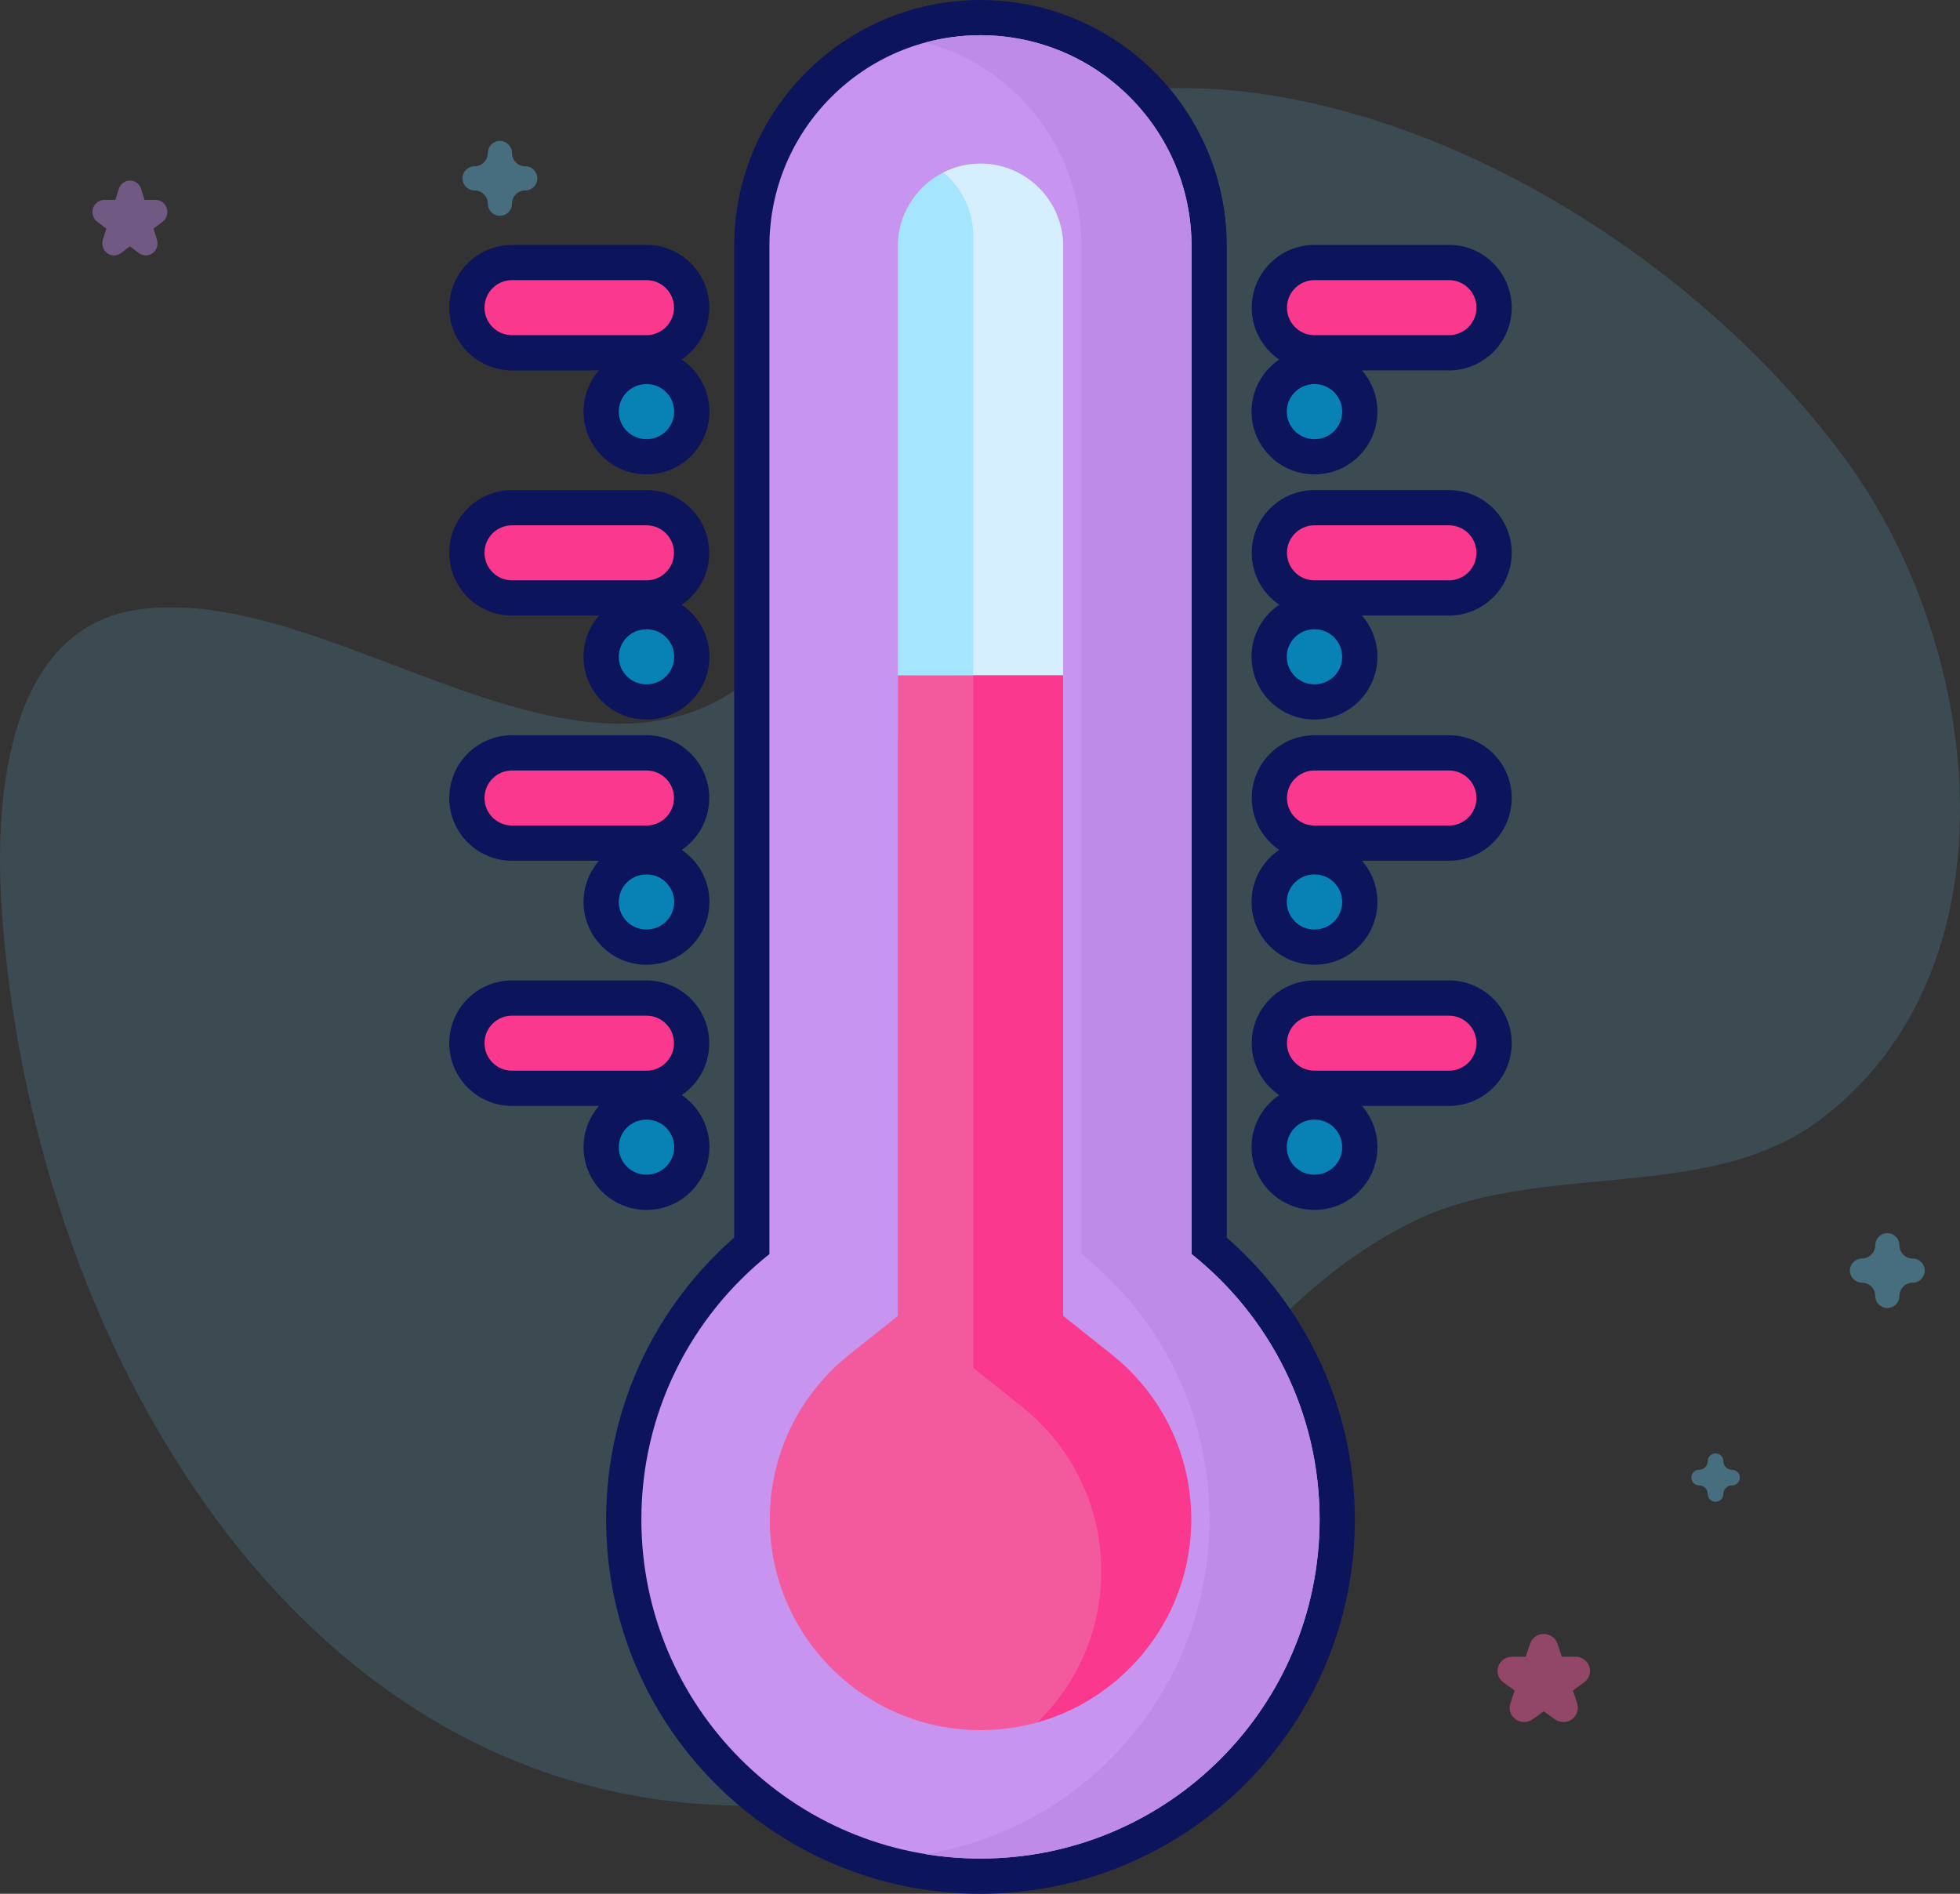
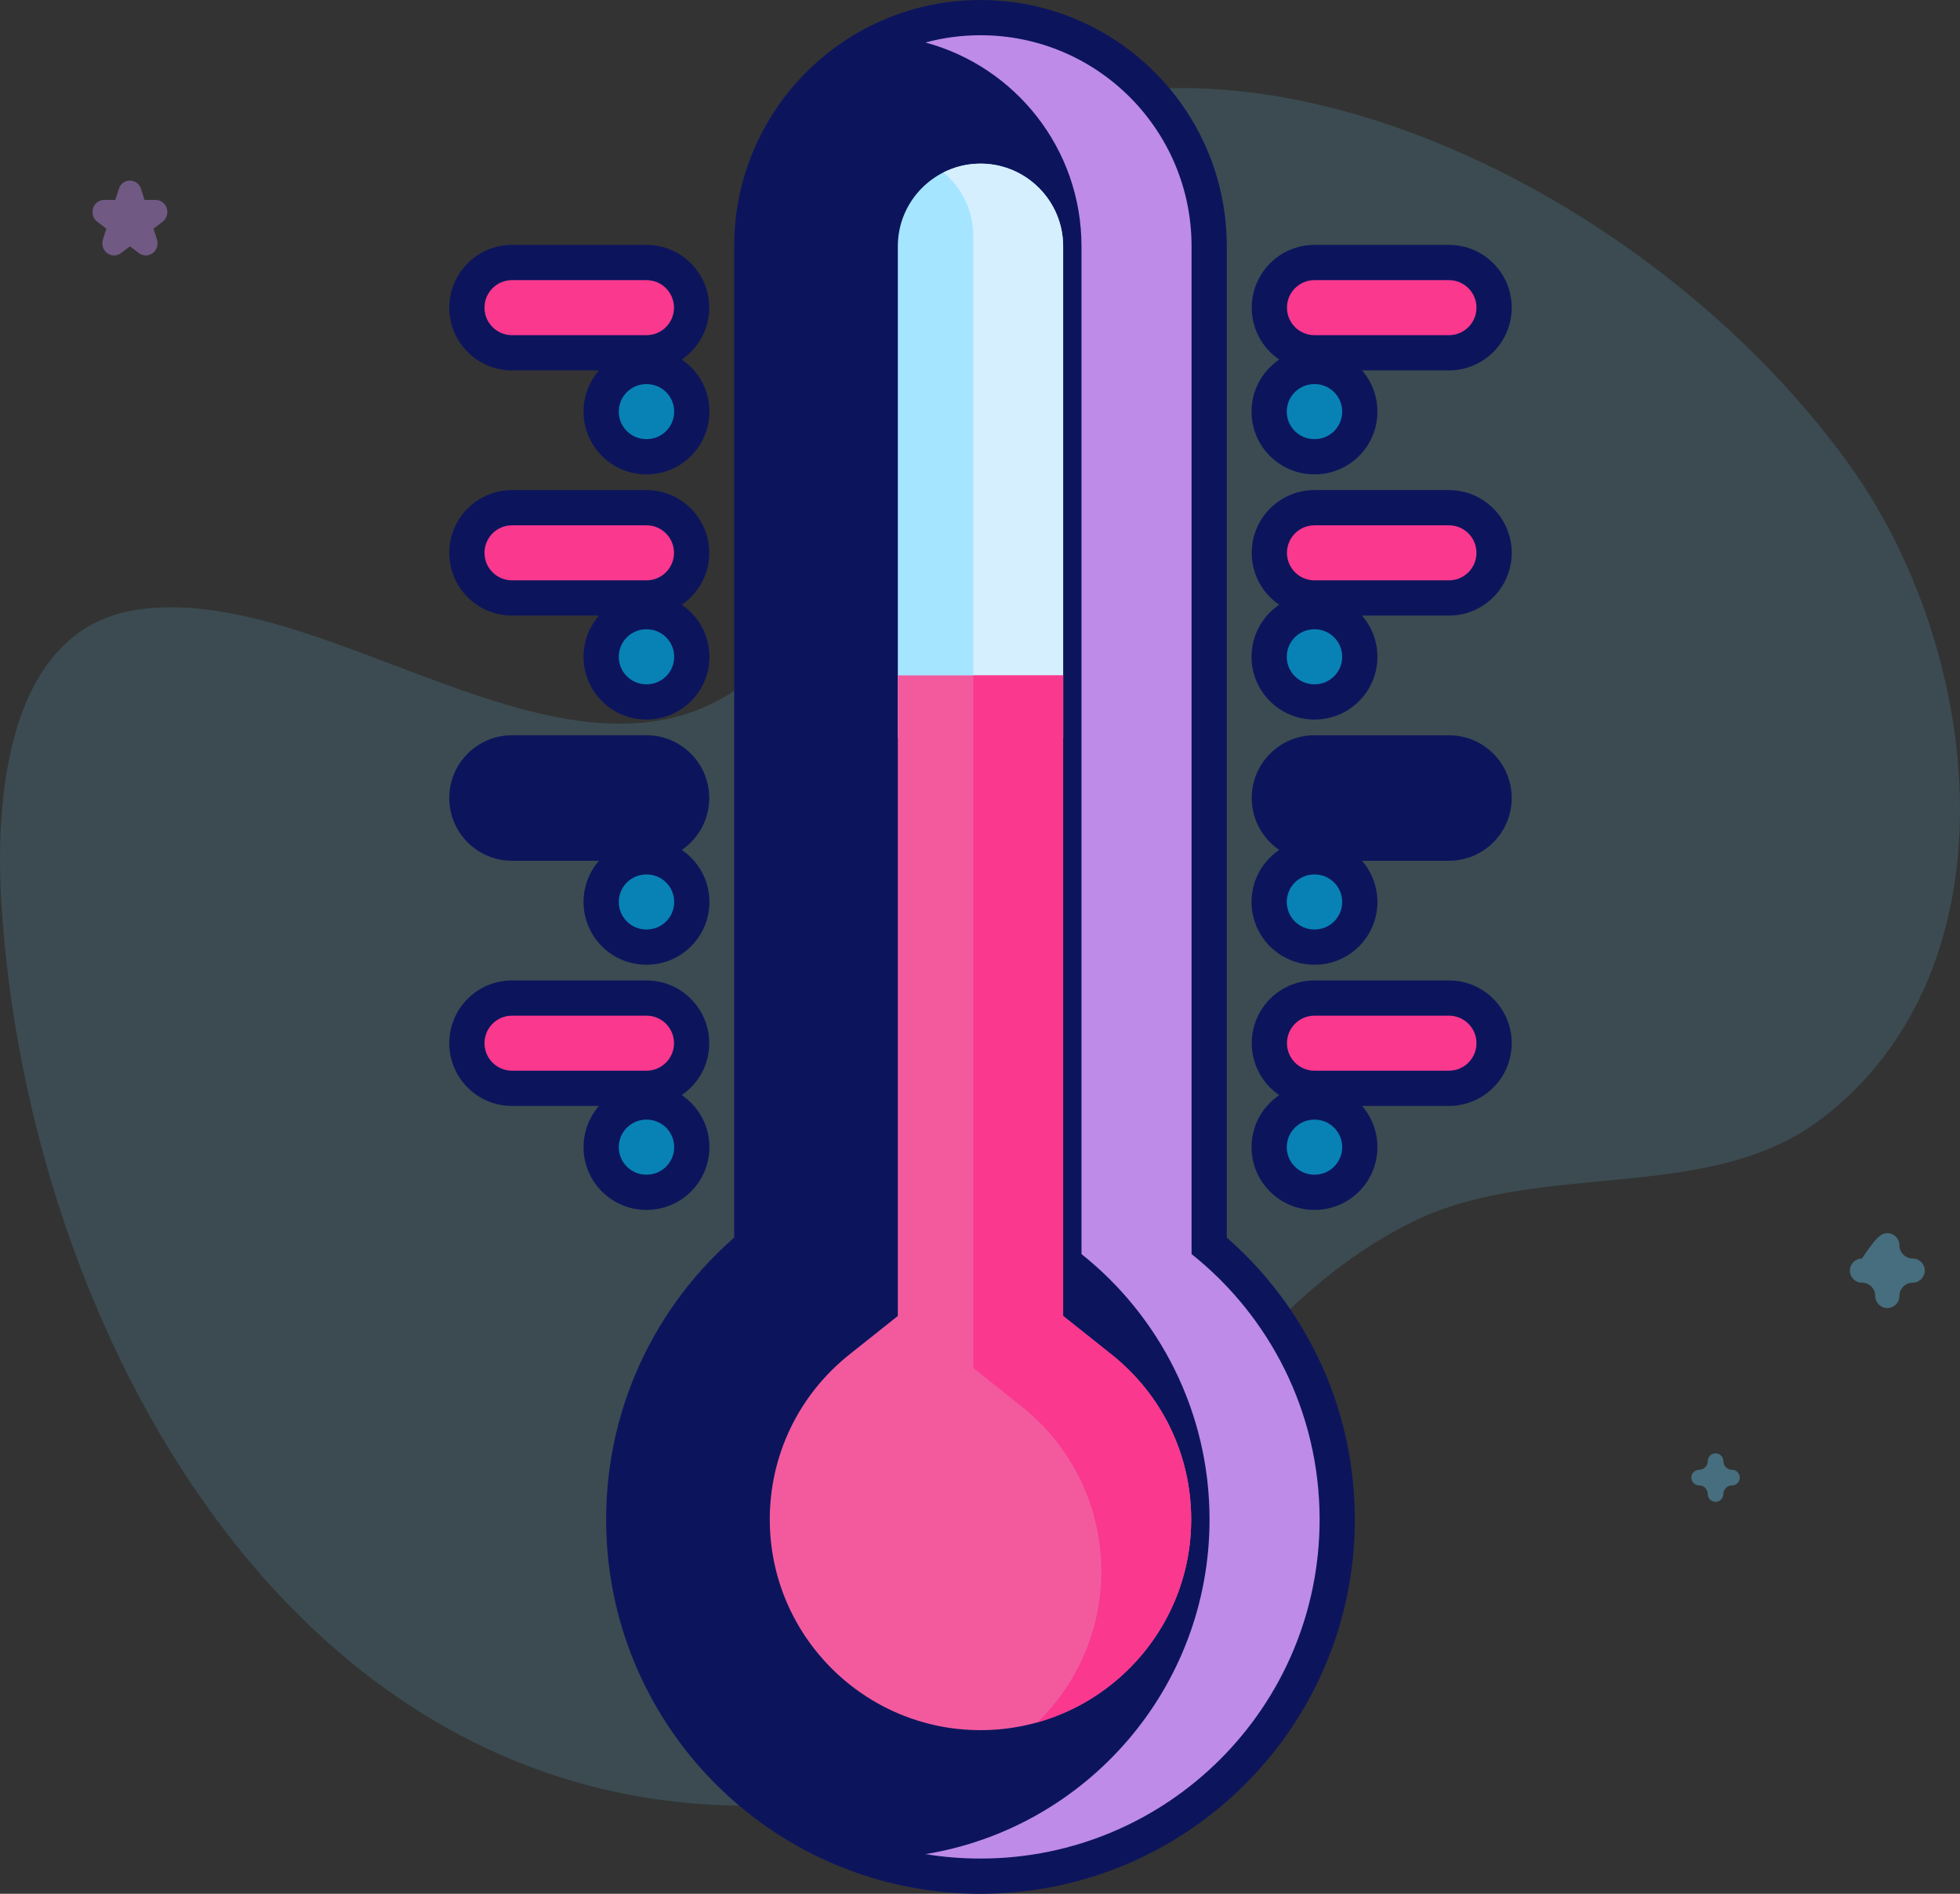
<svg xmlns="http://www.w3.org/2000/svg" width="445" height="430" viewBox="0 0 445 430" fill="none">
  <rect x="0" y="0" width="445" height="430" fill="#333333" stroke="none" />
  <path d="M419.32 104.743C364.343 29.24 241.752 -17.99 192.509 60.264C177.455 84.187 197.951 119.249 181.515 142.147C141.864 197.387 79.03 131.101 30.946 138.47C2.147 142.883 -1.233 179.905 0.307 205.036C6.225 301.685 66.628 413.789 175.076 409.902C207.475 408.74 230.087 387.137 246.242 360.645C265.311 329.375 286.789 294.264 320.549 277.505C349.334 263.217 387.625 273.556 413.276 254.236C458.355 220.283 450.772 147.935 419.32 104.743Z" fill="#5BAACB" fill-opacity="0.2" />
-   <path opacity="0.5" d="M354.961 391C354.284 391 353.607 390.794 353.032 390.382L350.499 388.569L347.967 390.382C346.817 391.205 345.26 391.206 344.11 390.382C342.96 389.559 342.478 388.099 342.918 386.767L343.885 383.833L341.353 382.019C340.203 381.196 339.721 379.736 340.161 378.404C340.601 377.071 341.86 376.169 343.281 376.169H346.412L347.38 373.235C347.819 371.902 349.079 371 350.5 371C351.922 371 353.182 371.902 353.621 373.235L354.588 376.169H357.719C359.14 376.169 360.4 377.071 360.839 378.404C361.278 379.736 360.797 381.196 359.648 382.019L357.115 383.833L358.082 386.767C358.521 388.099 358.04 389.559 356.891 390.382C356.314 390.794 355.637 391 354.961 391Z" fill="#F35A9E" />
  <path opacity="0.5" d="M33.111 58C32.563 58 32.016 57.825 31.55 57.475L29.5 55.934L27.45 57.475C26.518 58.174 25.258 58.175 24.327 57.475C23.396 56.775 23.006 55.534 23.362 54.402L24.145 51.908L22.095 50.366C21.164 49.666 20.774 48.425 21.13 47.293C21.486 46.16 22.506 45.394 23.656 45.394H26.191L26.974 42.899C27.329 41.767 28.349 41 29.5 41C30.651 41 31.671 41.767 32.026 42.899L32.809 45.394H35.344C36.495 45.394 37.514 46.16 37.87 47.293C38.225 48.425 37.836 49.666 36.905 50.366L34.855 51.908L35.638 54.402C35.993 55.534 35.604 56.775 34.673 57.475C34.207 57.825 33.659 58 33.111 58Z" fill="#AF81D5" />
-   <path opacity="0.5" d="M113.5 49C111.986 49 110.758 47.772 110.758 46.258C110.758 44.595 109.405 43.242 107.742 43.242C106.228 43.242 105 42.014 105 40.5C105 38.986 106.228 37.758 107.742 37.758C109.405 37.758 110.758 36.405 110.758 34.742C110.758 33.228 111.986 32 113.5 32C115.014 32 116.242 33.228 116.242 34.742C116.242 36.405 117.595 37.758 119.258 37.758C120.772 37.758 122 38.986 122 40.5C122 42.014 120.772 43.242 119.258 43.242C117.595 43.242 116.242 44.595 116.242 46.258C116.242 47.772 115.015 49 113.5 49Z" fill="#5BAACB" />
-   <path opacity="0.5" d="M428.5 297C426.986 297 425.758 295.772 425.758 294.258C425.758 292.595 424.405 291.242 422.742 291.242C421.228 291.242 420 290.014 420 288.5C420 286.986 421.228 285.758 422.742 285.758C424.405 285.758 425.758 284.405 425.758 282.742C425.758 281.228 426.986 280 428.5 280C430.014 280 431.242 281.228 431.242 282.742C431.242 284.405 432.595 285.758 434.258 285.758C435.772 285.758 437 286.986 437 288.5C437 290.014 435.772 291.242 434.258 291.242C432.595 291.242 431.242 292.595 431.242 294.258C431.242 295.772 430.015 297 428.5 297Z" fill="#5BAACB" />
+   <path opacity="0.5" d="M428.5 297C426.986 297 425.758 295.772 425.758 294.258C425.758 292.595 424.405 291.242 422.742 291.242C421.228 291.242 420 290.014 420 288.5C420 286.986 421.228 285.758 422.742 285.758C425.758 281.228 426.986 280 428.5 280C430.014 280 431.242 281.228 431.242 282.742C431.242 284.405 432.595 285.758 434.258 285.758C435.772 285.758 437 286.986 437 288.5C437 290.014 435.772 291.242 434.258 291.242C432.595 291.242 431.242 292.595 431.242 294.258C431.242 295.772 430.015 297 428.5 297Z" fill="#5BAACB" />
  <path opacity="0.5" d="M389.5 341C388.52 341 387.726 340.206 387.726 339.226C387.726 338.15 386.85 337.274 385.774 337.274C384.794 337.274 384 336.48 384 335.5C384 334.52 384.794 333.726 385.774 333.726C386.85 333.726 387.726 332.85 387.726 331.774C387.726 330.794 388.52 330 389.5 330C390.48 330 391.274 330.794 391.274 331.774C391.274 332.85 392.15 333.726 393.226 333.726C394.206 333.726 395 334.52 395 335.5C395 336.48 394.206 337.274 393.226 337.274C392.15 337.274 391.274 338.15 391.274 339.226C391.274 340.206 390.48 341 389.5 341Z" fill="#5BAACB" />
  <path fill-rule="evenodd" clip-rule="evenodd" d="M238.127 420.436C233.115 421.461 227.926 422 222.61 422C221.993 422 221.377 421.993 220.763 421.978C217.145 421.894 213.591 421.562 210.115 420.992L210.119 420.992C173.537 415.024 145.618 383.276 145.617 345.007C145.617 320.602 156.974 298.853 174.689 284.747V55.921C174.689 29.455 196.144 8 222.61 8L222.736 8C243.252 8.053 260.738 20.998 267.519 39.162C269.468 44.379 270.533 50.026 270.533 55.922V284.747C288.242 298.85 299.605 320.599 299.605 345.006C299.605 382.215 273.214 413.257 238.127 420.436ZM328.973 76.102H298.441C294.991 76.102 292.194 73.305 292.194 69.854C292.194 66.404 294.991 63.607 298.441 63.607H328.973C332.424 63.607 335.221 66.404 335.221 69.854C335.221 73.305 332.424 76.102 328.973 76.102ZM298.456 99.708H298.486C301.921 99.708 304.716 96.93 304.732 93.49C304.748 90.038 301.964 87.229 298.514 87.212L298.428 87.212H298.398C294.962 87.212 292.167 89.989 292.151 93.43C292.135 96.881 294.919 99.691 298.369 99.707L298.456 99.708ZM328.973 131.771H298.441C294.991 131.771 292.194 128.974 292.194 125.524C292.194 122.073 294.991 119.277 298.441 119.277H328.973C332.424 119.277 335.221 122.073 335.221 125.524C335.221 128.974 332.424 131.771 328.973 131.771ZM298.456 155.378H298.486C301.921 155.378 304.716 152.6 304.732 149.16C304.748 145.709 301.964 142.899 298.514 142.883L298.427 142.882H298.398C294.962 142.882 292.167 145.659 292.151 149.1C292.135 152.551 294.919 155.361 298.369 155.377L298.456 155.378ZM328.973 187.441H298.441C294.991 187.441 292.194 184.644 292.194 181.194C292.194 177.744 294.991 174.947 298.441 174.947H328.973C332.424 174.947 335.221 177.744 335.221 181.194C335.221 184.644 332.424 187.441 328.973 187.441ZM298.456 211.047H298.486C301.921 211.047 304.716 208.27 304.732 204.829C304.748 201.378 301.964 198.568 298.514 198.552L298.427 198.551H298.398C294.962 198.551 292.167 201.329 292.151 204.769C292.135 208.22 294.919 211.03 298.369 211.046L298.456 211.047ZM328.973 243.11H298.441C294.991 243.11 292.194 240.313 292.194 236.863C292.194 233.413 294.991 230.616 298.441 230.616H328.973C332.424 230.616 335.221 233.413 335.221 236.863C335.221 240.313 332.424 243.11 328.973 243.11ZM298.456 266.717H298.486C301.921 266.717 304.716 263.939 304.732 260.5C304.748 257.049 301.964 254.239 298.514 254.222L298.427 254.222H298.398C294.962 254.222 292.167 256.999 292.151 260.44C292.135 263.891 294.919 266.701 298.369 266.717H298.456ZM146.78 76.101H116.247C112.797 76.101 110 73.305 110 69.854C110 66.404 112.797 63.607 116.247 63.607H146.78C150.23 63.607 153.027 66.404 153.027 69.854C153.027 73.305 150.23 76.101 146.78 76.101ZM140.489 93.489C140.505 96.93 143.299 99.707 146.735 99.707H146.765L146.852 99.707C150.302 99.69 153.086 96.88 153.07 93.43C153.054 89.989 150.26 87.212 146.823 87.212H146.793L146.707 87.212C143.257 87.229 140.473 90.039 140.489 93.489ZM146.78 131.771H116.247C112.797 131.771 110 128.974 110 125.524C110 122.073 112.797 119.276 116.247 119.276H146.78C150.23 119.276 153.027 122.073 153.027 125.524C153.027 128.974 150.23 131.771 146.78 131.771ZM140.489 149.16C140.505 152.6 143.299 155.378 146.735 155.378H146.765L146.852 155.377C150.302 155.36 153.086 152.55 153.07 149.1C153.054 145.659 150.26 142.882 146.823 142.882H146.794L146.707 142.883C143.257 142.9 140.473 145.709 140.489 149.16ZM146.78 187.441H116.247C112.797 187.441 110 184.644 110 181.194C110 177.743 112.797 174.946 116.247 174.946H146.78C150.23 174.946 153.027 177.743 153.027 181.194C153.027 184.644 150.23 187.441 146.78 187.441ZM140.489 204.829C140.505 208.269 143.299 211.047 146.735 211.047H146.765L146.852 211.046C150.302 211.029 153.086 208.219 153.07 204.769C153.054 201.329 150.26 198.551 146.823 198.551H146.794L146.707 198.552C143.257 198.569 140.473 201.379 140.489 204.829ZM146.78 243.11H116.247C112.797 243.11 110 240.313 110 236.863C110 233.413 112.797 230.616 116.247 230.616H146.78C150.23 230.616 153.027 233.413 153.027 236.863C153.027 240.313 150.23 243.11 146.78 243.11ZM140.489 260.499C140.505 263.939 143.299 266.717 146.735 266.717C146.746 266.717 146.756 266.717 146.765 266.716H146.852C150.302 266.699 153.086 263.889 153.07 260.439C153.054 256.998 150.26 254.221 146.823 254.221H146.794L146.707 254.222C143.257 254.238 140.473 257.048 140.489 260.499Z" fill="#0C155C" />
  <path d="M238.127 420.436L236.524 412.598L236.523 412.598L238.127 420.436ZM220.763 421.978L220.952 413.98L220.95 413.98L220.763 421.978ZM210.115 420.992L208.805 413.1L208.821 428.887L210.115 420.992ZM210.119 420.992L211.429 428.884L211.407 413.096L210.119 420.992ZM145.617 345.007L137.617 345.007L137.617 345.007L145.617 345.007ZM174.689 284.747L179.673 291.005L182.689 288.603V284.747H174.689ZM222.61 8L222.621 0H222.61V8ZM222.736 8L222.757 0L222.747 0L222.736 8ZM267.519 39.162L260.025 41.96L260.025 41.96L267.519 39.162ZM270.533 284.747H262.533V288.603L265.549 291.005L270.533 284.747ZM335.221 69.854L327.221 69.854L327.221 69.856L335.221 69.854ZM298.456 99.708L298.381 107.707L298.418 107.708H298.456V99.708ZM304.732 93.49L312.732 93.527L312.732 93.527L304.732 93.49ZM298.514 87.212L298.439 95.212L298.458 95.212L298.477 95.212L298.514 87.212ZM298.428 87.212L298.502 79.212L298.465 79.212H298.428V87.212ZM292.151 93.43L284.151 93.392L284.151 93.392L292.151 93.43ZM298.369 99.707L298.444 91.707L298.425 91.707L298.407 91.707L298.369 99.707ZM298.456 155.378L298.38 163.378L298.418 163.378H298.456V155.378ZM304.732 149.16L312.732 149.197L312.732 149.197L304.732 149.16ZM298.514 142.883L298.439 150.882L298.458 150.882L298.476 150.883L298.514 142.883ZM298.427 142.882L298.502 134.882L298.465 134.882H298.427V142.882ZM292.151 149.1L284.151 149.062L284.151 149.062L292.151 149.1ZM298.369 155.377L298.445 147.377L298.426 147.377L298.407 147.377L298.369 155.377ZM298.456 211.047L298.382 219.047L298.419 219.047H298.456V211.047ZM304.732 204.829L312.732 204.867L312.732 204.866L304.732 204.829ZM298.514 198.552L298.438 206.552L298.457 206.552L298.476 206.552L298.514 198.552ZM298.427 198.551L298.504 190.551L298.466 190.551H298.427V198.551ZM292.151 204.769L284.151 204.732L284.151 204.732L292.151 204.769ZM298.369 211.046L298.443 203.047L298.425 203.046L298.407 203.046L298.369 211.046ZM335.221 236.863L327.221 236.863L327.221 236.865L335.221 236.863ZM304.732 260.5L312.732 260.537L312.732 260.537L304.732 260.5ZM298.514 254.222L298.441 262.222L298.459 262.222L298.476 262.222L298.514 254.222ZM298.427 254.222L298.501 246.222L298.464 246.222H298.427V254.222ZM292.151 260.44L284.151 260.402L284.151 260.402L292.151 260.44ZM298.369 266.717L298.332 274.717L298.351 274.717H298.369V266.717ZM140.489 93.489L132.489 93.527L132.489 93.527L140.489 93.489ZM146.765 99.707V107.708H146.803L146.84 107.707L146.765 99.707ZM146.852 99.707L146.812 91.707L146.795 91.707L146.777 91.707L146.852 99.707ZM153.07 93.43L161.07 93.392L161.07 93.392L153.07 93.43ZM146.793 87.212V79.212H146.756L146.719 79.212L146.793 87.212ZM146.707 87.212L146.746 95.212L146.764 95.212L146.782 95.212L146.707 87.212ZM140.489 149.16L132.489 149.197L132.489 149.197L140.489 149.16ZM146.765 155.378V163.378H146.803L146.841 163.377L146.765 155.378ZM146.852 155.377L146.812 147.377L146.794 147.377L146.776 147.377L146.852 155.377ZM153.07 149.1L161.07 149.062L161.07 149.062L153.07 149.1ZM146.794 142.882V134.882H146.756L146.719 134.882L146.794 142.882ZM146.707 142.883L146.746 150.882L146.764 150.882L146.782 150.882L146.707 142.883ZM140.489 204.829L132.489 204.866L132.489 204.867L140.489 204.829ZM146.765 211.047V219.047H146.802L146.839 219.047L146.765 211.047ZM146.852 211.046L146.812 203.046L146.795 203.046L146.778 203.047L146.852 211.046ZM153.07 204.769L161.07 204.732L161.07 204.731L153.07 204.769ZM146.794 198.551V190.551H146.756L146.719 190.551L146.794 198.551ZM146.707 198.552L146.746 206.552L146.764 206.552L146.782 206.551L146.707 198.552ZM140.489 260.499L132.489 260.536L132.489 260.536L140.489 260.499ZM146.765 266.716V258.716H146.409L146.055 258.748L146.765 266.716ZM146.852 266.716V274.716H146.871L146.891 274.716L146.852 266.716ZM153.07 260.439L161.07 260.401L161.07 260.401L153.07 260.439ZM146.794 254.221V246.221H146.756L146.719 246.221L146.794 254.221ZM146.707 254.222L146.746 262.221L146.764 262.221L146.782 262.221L146.707 254.222ZM222.61 430C228.468 430 234.194 429.406 239.731 428.273L236.523 412.598C232.036 413.516 227.384 414 222.61 414V430ZM220.575 429.976C221.252 429.992 221.93 430 222.61 430V414C222.056 414 221.503 413.993 220.952 413.98L220.575 429.976ZM208.821 428.887C212.667 429.517 216.592 429.883 220.577 429.976L220.95 413.98C217.699 413.905 214.515 413.607 211.409 413.098L208.821 428.887ZM208.809 413.1L208.805 413.1L211.425 428.884L211.429 428.884L208.809 413.1ZM137.617 345.007C137.618 387.26 168.442 422.298 208.831 428.887L211.407 413.096C178.633 407.749 153.618 379.292 153.617 345.006L137.617 345.007ZM169.706 278.489C150.168 294.046 137.617 318.062 137.617 345.007H153.617C153.617 323.143 163.781 303.659 179.673 291.005L169.706 278.489ZM166.689 55.921V284.747H182.689V55.921H166.689ZM222.61 0C191.726 0 166.689 25.037 166.689 55.921H182.689C182.689 33.873 200.563 16 222.61 16V0ZM222.747 0L222.621 6.61929e-06L222.6 16L222.726 16L222.747 0ZM275.014 36.364C267.105 15.18 246.711 0.062 222.757 0L222.716 16C239.794 16.044 254.371 26.816 260.025 41.96L275.014 36.364ZM278.533 55.922C278.533 49.056 277.291 42.462 275.014 36.363L260.025 41.96C261.644 46.296 262.533 50.996 262.533 55.922H278.533ZM278.533 284.747V55.922H262.533V284.747H278.533ZM307.605 345.006C307.605 318.058 295.049 294.043 275.516 278.489L265.549 291.005C281.436 303.656 291.605 323.14 291.605 345.006H307.605ZM239.731 428.273C278.466 420.348 307.605 386.09 307.605 345.006H291.605C291.605 378.34 267.961 406.166 236.524 412.598L239.731 428.273ZM298.441 84.102H328.973V68.102H298.441V84.102ZM284.194 69.854C284.194 77.723 290.572 84.102 298.441 84.102V68.102C299.409 68.102 300.194 68.886 300.194 69.854H284.194ZM298.441 55.607C290.572 55.607 284.194 61.986 284.194 69.854H300.194C300.194 70.822 299.409 71.607 298.441 71.607V55.607ZM328.973 55.607H298.441V71.607H328.973V55.607ZM343.221 69.854C343.221 61.986 336.842 55.607 328.973 55.607V71.607C328.005 71.607 327.221 70.822 327.221 69.854H343.221ZM328.973 84.102C336.84 84.102 343.222 77.724 343.221 69.853L327.221 69.856C327.22 68.885 328.007 68.102 328.973 68.102V84.102ZM298.486 91.708H298.456V107.708H298.486V91.708ZM296.732 93.452C296.737 92.487 297.52 91.708 298.486 91.708V107.708C306.323 107.708 312.695 101.374 312.732 93.527L296.732 93.452ZM298.477 95.212C297.509 95.208 296.728 94.419 296.732 93.452L312.732 93.527C312.769 85.658 306.42 79.249 298.552 79.213L298.477 95.212ZM298.353 95.211L298.439 95.212L298.589 79.213L298.502 79.212L298.353 95.211ZM298.398 95.212H298.428V79.212H298.398V95.212ZM300.151 93.467C300.147 94.433 299.363 95.212 298.398 95.212V79.212C290.561 79.212 284.188 85.546 284.151 93.392L300.151 93.467ZM298.407 91.707C299.375 91.711 300.156 92.5 300.151 93.467L284.151 93.392C284.114 101.261 290.463 107.67 298.332 107.707L298.407 91.707ZM298.531 91.708L298.444 91.707L298.295 107.706L298.381 107.707L298.531 91.708ZM298.441 139.771H328.973V123.771H298.441V139.771ZM284.194 125.524C284.194 133.392 290.572 139.771 298.441 139.771V123.771C299.409 123.771 300.194 124.556 300.194 125.524H284.194ZM298.441 111.277C290.572 111.277 284.194 117.655 284.194 125.524H300.194C300.194 126.492 299.409 127.277 298.441 127.277V111.277ZM328.973 111.277H298.441V127.277H328.973V111.277ZM343.221 125.524C343.221 117.655 336.842 111.277 328.973 111.277V127.277C328.005 127.277 327.221 126.492 327.221 125.524H343.221ZM328.973 139.771C336.842 139.771 343.221 133.392 343.221 125.524H327.221C327.221 124.556 328.005 123.771 328.973 123.771V139.771ZM298.486 147.378H298.456V163.378H298.486V147.378ZM296.732 149.122C296.737 148.157 297.52 147.378 298.486 147.378V163.378C306.323 163.378 312.695 157.042 312.732 149.197L296.732 149.122ZM298.476 150.883C297.508 150.878 296.728 150.089 296.732 149.122L312.732 149.197C312.769 141.328 306.42 134.92 298.551 134.883L298.476 150.883ZM298.353 150.882L298.439 150.882L298.589 134.883L298.502 134.882L298.353 150.882ZM298.398 150.882H298.427V134.882H298.398V150.882ZM300.151 149.138C300.147 150.103 299.363 150.882 298.398 150.882V134.882C290.561 134.882 284.188 141.216 284.151 149.062L300.151 149.138ZM298.407 147.377C299.375 147.382 300.156 148.17 300.151 149.137L284.151 149.062C284.114 156.932 290.463 163.34 298.332 163.377L298.407 147.377ZM298.532 147.378L298.445 147.377L298.293 163.377L298.38 163.378L298.532 147.378ZM298.441 195.441H328.973V179.441H298.441V195.441ZM284.194 181.194C284.194 189.062 290.572 195.441 298.441 195.441V179.441C299.409 179.441 300.194 180.226 300.194 181.194H284.194ZM298.441 166.947C290.572 166.947 284.194 173.325 284.194 181.194H300.194C300.194 182.162 299.409 182.947 298.441 182.947V166.947ZM328.973 166.947H298.441V182.947H328.973V166.947ZM343.221 181.194C343.221 173.325 336.842 166.947 328.973 166.947V182.947C328.005 182.947 327.221 182.162 327.221 181.194H343.221ZM328.973 195.441C336.842 195.441 343.221 189.062 343.221 181.194H327.221C327.221 180.226 328.005 179.441 328.973 179.441V195.441ZM298.486 203.047H298.456V219.047H298.486V203.047ZM296.732 204.791C296.737 203.826 297.52 203.047 298.486 203.047V219.047C306.323 219.047 312.695 212.713 312.732 204.867L296.732 204.791ZM298.476 206.552C297.508 206.547 296.728 205.759 296.732 204.791L312.732 204.866C312.769 196.997 306.42 190.589 298.551 190.552L298.476 206.552ZM298.351 206.551L298.438 206.552L298.59 190.552L298.504 190.551L298.351 206.551ZM298.398 206.551H298.427V190.551H298.398V206.551ZM300.151 204.807C300.147 205.772 299.363 206.551 298.398 206.551V190.551C290.561 190.551 284.188 196.885 284.151 204.732L300.151 204.807ZM298.407 203.046C299.375 203.051 300.156 203.84 300.151 204.807L284.151 204.732C284.114 212.601 290.463 219.009 298.332 219.046L298.407 203.046ZM298.529 203.047L298.443 203.047L298.296 219.046L298.382 219.047L298.529 203.047ZM298.441 251.11H328.973V235.11H298.441V251.11ZM284.194 236.863C284.194 244.731 290.572 251.11 298.441 251.11V235.11C299.409 235.11 300.194 235.895 300.194 236.863H284.194ZM298.441 222.616C290.572 222.616 284.194 228.994 284.194 236.863H300.194C300.194 237.831 299.409 238.616 298.441 238.616V222.616ZM328.973 222.616H298.441V238.616H328.973V222.616ZM343.221 236.863C343.221 228.994 336.842 222.616 328.973 222.616V238.616C328.005 238.616 327.221 237.831 327.221 236.863H343.221ZM328.973 251.11C336.84 251.11 343.222 244.733 343.221 236.861L327.221 236.865C327.22 235.894 328.007 235.11 328.973 235.11V251.11ZM298.486 258.717H298.456V274.717H298.486V258.717ZM296.732 260.462C296.737 259.495 297.521 258.717 298.486 258.717V274.717C306.322 274.717 312.695 268.384 312.732 260.537L296.732 260.462ZM298.476 262.222C297.508 262.218 296.728 261.429 296.732 260.462L312.732 260.537C312.769 252.668 306.42 246.259 298.551 246.223L298.476 262.222ZM298.354 262.221L298.441 262.222L298.587 246.223L298.501 246.222L298.354 262.221ZM298.398 262.222H298.427V246.222H298.398V262.222ZM300.151 260.477C300.147 261.443 299.363 262.222 298.398 262.222V246.222C290.561 246.222 284.188 252.556 284.151 260.402L300.151 260.477ZM298.407 258.717C299.375 258.722 300.156 259.51 300.151 260.477L284.151 260.402C284.114 268.271 290.463 274.68 298.332 274.717L298.407 258.717ZM298.456 258.717H298.369V274.717H298.456V258.717ZM116.247 84.101H146.78V68.101H116.247V84.101ZM102 69.854C102 77.723 108.379 84.101 116.247 84.101V68.101C117.215 68.101 118 68.886 118 69.854H102ZM116.247 55.607C108.379 55.607 102 61.986 102 69.854H118C118 70.822 117.215 71.607 116.247 71.607V55.607ZM146.78 55.607H116.247V71.607H146.78V55.607ZM161.027 69.854C161.027 61.986 154.648 55.607 146.78 55.607V71.607C145.812 71.607 145.027 70.822 145.027 69.854H161.027ZM146.78 84.101C154.648 84.101 161.027 77.723 161.027 69.854H145.027C145.027 68.886 145.812 68.101 146.78 68.101V84.101ZM146.735 91.707C147.701 91.707 148.484 92.487 148.489 93.452L132.489 93.527C132.526 101.373 138.897 107.708 146.735 107.708V91.707ZM146.765 91.707H146.735V107.708H146.765V91.707ZM146.777 91.707L146.69 91.708L146.84 107.707L146.927 107.706L146.777 91.707ZM145.07 93.467C145.065 92.498 145.847 91.712 146.812 91.707L146.891 107.707C154.757 107.668 161.107 101.262 161.07 93.392L145.07 93.467ZM146.823 95.212C145.858 95.212 145.074 94.432 145.07 93.467L161.07 93.392C161.033 85.546 154.662 79.212 146.823 79.212V95.212ZM146.793 95.212H146.823V79.212H146.793V95.212ZM146.782 95.212L146.868 95.211L146.719 79.212L146.632 79.213L146.782 95.212ZM148.489 93.452C148.493 94.421 147.712 95.207 146.746 95.212L146.668 79.212C138.802 79.251 132.452 85.657 132.489 93.527L148.489 93.452ZM116.247 139.771H146.78V123.771H116.247V139.771ZM102 125.524C102 133.392 108.379 139.771 116.247 139.771V123.771C117.215 123.771 118 124.555 118 125.524H102ZM116.247 111.276C108.379 111.276 102 117.655 102 125.524H118C118 126.492 117.215 127.276 116.247 127.276V111.276ZM146.78 111.276H116.247V127.276H146.78V111.276ZM161.027 125.524C161.027 117.655 154.648 111.276 146.78 111.276V127.276C145.812 127.276 145.027 126.492 145.027 125.524H161.027ZM146.78 139.771C154.648 139.771 161.027 133.392 161.027 125.524H145.027C145.027 124.555 145.812 123.771 146.78 123.771V139.771ZM146.735 147.378C147.701 147.378 148.484 148.157 148.489 149.122L132.489 149.197C132.526 157.043 138.897 163.378 146.735 163.378V147.378ZM146.765 147.378H146.735V163.378H146.765V147.378ZM146.776 147.377L146.689 147.378L146.841 163.377L146.928 163.377L146.776 147.377ZM145.07 149.137C145.065 148.168 145.847 147.382 146.812 147.377L146.891 163.377C154.757 163.338 161.107 156.932 161.07 149.062L145.07 149.137ZM146.823 150.882C145.858 150.882 145.074 150.102 145.07 149.137L161.07 149.062C161.033 141.216 154.662 134.882 146.823 134.882V150.882ZM146.794 150.882H146.823V134.882H146.794V150.882ZM146.782 150.882L146.868 150.881L146.719 134.882L146.632 134.883L146.782 150.882ZM148.489 149.122C148.493 150.091 147.712 150.878 146.746 150.882L146.668 134.883C138.802 134.921 132.452 141.328 132.489 149.197L148.489 149.122ZM116.247 195.441H146.78V179.441H116.247V195.441ZM102 181.194C102 189.062 108.379 195.441 116.247 195.441V179.441C117.215 179.441 118 180.226 118 181.194H102ZM116.247 166.946C108.379 166.946 102 173.325 102 181.194H118C118 182.162 117.215 182.946 116.247 182.946V166.946ZM146.78 166.946H116.247V182.946H146.78V166.946ZM161.027 181.194C161.027 173.325 154.648 166.946 146.78 166.946V182.946C145.812 182.946 145.027 182.162 145.027 181.194H161.027ZM146.78 195.441C154.648 195.441 161.027 189.062 161.027 181.194H145.027C145.027 180.226 145.812 179.441 146.78 179.441V195.441ZM146.735 203.047C147.701 203.047 148.484 203.827 148.489 204.791L132.489 204.867C132.526 212.712 138.897 219.047 146.735 219.047V203.047ZM146.765 203.047H146.735V219.047H146.765V203.047ZM146.778 203.047L146.692 203.047L146.839 219.047L146.925 219.046L146.778 203.047ZM145.07 204.807C145.065 203.838 145.847 203.051 146.812 203.046L146.891 219.046C154.757 219.007 161.107 212.601 161.07 204.732L145.07 204.807ZM146.823 206.551C145.858 206.551 145.074 205.771 145.07 204.807L161.07 204.731C161.033 196.886 154.662 190.551 146.823 190.551V206.551ZM146.794 206.551H146.823V190.551H146.794V206.551ZM146.782 206.551L146.868 206.551L146.719 190.551L146.632 190.552L146.782 206.551ZM148.489 204.791C148.493 205.76 147.712 206.547 146.746 206.552L146.668 190.552C138.802 190.591 132.452 196.997 132.489 204.866L148.489 204.791ZM116.247 251.11H146.78V235.11H116.247V251.11ZM102 236.863C102 244.731 108.379 251.11 116.247 251.11V235.11C117.215 235.11 118 235.895 118 236.863H102ZM116.247 222.616C108.379 222.616 102 228.994 102 236.863H118C118 237.831 117.215 238.616 116.247 238.616V222.616ZM146.78 222.616H116.247V238.616H146.78V222.616ZM161.027 236.863C161.027 228.994 154.648 222.616 146.78 222.616V238.616C145.812 238.616 145.027 237.831 145.027 236.863H161.027ZM146.78 251.11C154.648 251.11 161.027 244.731 161.027 236.863H145.027C145.027 235.895 145.812 235.11 146.78 235.11V251.11ZM146.735 258.717C147.701 258.717 148.484 259.496 148.489 260.461L132.489 260.536C132.526 268.382 138.897 274.717 146.735 274.717V258.717ZM146.055 258.748C146.308 258.725 146.507 258.72 146.594 258.718C146.681 258.716 146.756 258.717 146.735 258.717V274.717C146.736 274.717 146.742 274.717 146.749 274.717C146.756 274.717 146.767 274.717 146.781 274.717C146.808 274.716 146.853 274.716 146.908 274.715C147.005 274.713 147.213 274.708 147.476 274.684L146.055 258.748ZM146.852 258.716H146.765V274.716H146.852V258.716ZM145.07 260.476C145.065 259.507 145.847 258.721 146.812 258.716L146.891 274.716C154.757 274.677 161.107 268.271 161.07 260.401L145.07 260.476ZM146.823 262.221C145.858 262.221 145.074 261.441 145.07 260.476L161.07 260.401C161.033 252.555 154.662 246.221 146.823 246.221V262.221ZM146.794 262.221H146.823V246.221H146.794V262.221ZM146.782 262.221L146.868 262.22L146.719 246.221L146.632 246.222L146.782 262.221ZM148.489 260.461C148.493 261.43 147.712 262.217 146.746 262.221L146.668 246.222C138.802 246.26 132.452 252.667 132.489 260.536L148.489 260.461Z" fill="#0C155C" />
-   <path d="M270.532 284.747V55.921C270.532 29.455 249.077 8 222.611 8C196.144 8 174.689 29.455 174.689 55.921V284.747C156.975 298.853 145.617 320.602 145.617 345.007C145.618 387.529 180.088 422 222.611 422C265.133 422 299.603 387.529 299.603 345.007C299.603 320.602 288.247 298.853 270.532 284.747Z" fill="#C794F0" />
  <path d="M299.605 345.006C299.605 387.53 265.135 422 222.611 422C218.354 422 214.181 421.659 210.115 420.992C246.701 415.02 274.614 383.274 274.614 345.007C274.614 320.6 263.252 298.85 245.543 284.748V55.922C245.543 33.781 230.524 15.147 210.115 9.649C214.098 8.575 218.287 8 222.611 8C249.075 8 270.533 29.458 270.533 55.922V284.747C288.242 298.85 299.605 320.599 299.605 345.006Z" fill="#BE8BE8" />
  <path d="M241.377 167.519V55.921C241.377 45.574 232.959 37.155 222.611 37.155C212.263 37.155 203.844 45.574 203.844 55.921V167.519H241.377Z" fill="#A6E5FF" />
  <path d="M220.97 53.557V167.519H241.378V55.922C241.378 45.576 232.956 37.154 222.611 37.154C219.586 37.154 216.738 37.871 214.205 39.153C218.337 42.594 220.97 47.775 220.97 53.557Z" fill="#D5EFFF" />
  <path d="M252.37 307.554L241.376 298.8V153.358H203.844V298.8L192.85 307.554C181.361 316.703 174.771 330.354 174.771 345.007C174.771 371.385 196.232 392.845 222.61 392.845C248.987 392.845 270.448 371.385 270.448 345.007C270.448 330.354 263.859 316.703 252.37 307.554Z" fill="#F35A9E" />
  <path d="M252.373 307.554L241.378 298.799V153.357H220.97V310.602L231.965 319.357C243.452 328.512 250.041 342.156 250.041 356.809C250.041 370.228 244.486 382.373 235.556 391.069C255.664 385.405 270.45 366.904 270.45 345.005C270.45 330.353 263.861 316.701 252.373 307.554Z" fill="#F9388E" />
  <path d="M328.973 76.102H298.441C294.991 76.102 292.194 73.305 292.194 69.855C292.194 66.404 294.991 63.607 298.441 63.607H328.973C332.424 63.607 335.221 66.404 335.221 69.855C335.221 73.305 332.424 76.102 328.973 76.102Z" fill="#F9388E" />
  <path d="M298.486 99.708C298.475 99.708 298.465 99.708 298.456 99.708L298.369 99.707C294.919 99.691 292.135 96.881 292.151 93.43C292.167 89.989 294.962 87.212 298.398 87.212H298.427L298.514 87.213C301.964 87.229 304.748 90.039 304.732 93.49C304.716 96.93 301.921 99.708 298.486 99.708Z" fill="#0882B5" />
  <path d="M328.973 131.771H298.441C294.991 131.771 292.194 128.974 292.194 125.524C292.194 122.073 294.991 119.276 298.441 119.276H328.973C332.424 119.276 335.22 122.073 335.22 125.524C335.22 128.974 332.424 131.771 328.973 131.771Z" fill="#F9388E" />
  <path d="M298.486 155.378C298.475 155.378 298.465 155.378 298.456 155.378L298.369 155.377C294.919 155.361 292.135 152.551 292.151 149.1C292.167 145.659 294.962 142.882 298.397 142.882H298.427L298.514 142.883C301.964 142.899 304.748 145.709 304.732 149.16C304.716 152.6 301.921 155.378 298.486 155.378Z" fill="#0882B5" />
-   <path d="M328.973 187.442H298.441C294.991 187.442 292.194 184.645 292.194 181.194C292.194 177.744 294.991 174.947 298.441 174.947H328.973C332.424 174.947 335.22 177.744 335.22 181.194C335.22 184.645 332.424 187.442 328.973 187.442Z" fill="#F9388E" />
  <path d="M298.486 211.048C298.475 211.048 298.465 211.048 298.456 211.048L298.369 211.047C294.919 211.031 292.135 208.221 292.151 204.77C292.167 201.329 294.962 198.552 298.397 198.552H298.427L298.514 198.553C301.964 198.569 304.748 201.379 304.732 204.83C304.716 208.27 301.921 211.048 298.486 211.048Z" fill="#0882B5" />
  <path d="M328.973 243.111H298.441C294.991 243.111 292.194 240.314 292.194 236.863C292.194 233.413 294.991 230.616 298.441 230.616H328.973C332.424 230.616 335.22 233.413 335.22 236.863C335.221 240.314 332.424 243.111 328.973 243.111Z" fill="#F9388E" />
  <path d="M298.486 266.717C298.475 266.717 298.465 266.717 298.456 266.717H298.369C294.919 266.701 292.135 263.891 292.151 260.44C292.167 256.999 294.962 254.222 298.397 254.222H298.427L298.514 254.222C301.964 254.239 304.748 257.049 304.732 260.5C304.716 263.939 301.921 266.717 298.486 266.717Z" fill="#0882B5" />
  <path d="M146.78 76.102H116.247C112.797 76.102 110 73.305 110 69.855C110 66.404 112.797 63.607 116.247 63.607H146.78C150.23 63.607 153.027 66.404 153.027 69.855C153.027 73.305 150.23 76.102 146.78 76.102Z" fill="#F9388E" />
  <path d="M146.735 99.708C143.299 99.708 140.505 96.93 140.489 93.49C140.473 90.04 143.257 87.23 146.707 87.213L146.793 87.212H146.823C150.26 87.212 153.054 89.989 153.07 93.43C153.086 96.88 150.302 99.69 146.852 99.707L146.765 99.708C146.756 99.708 146.746 99.708 146.735 99.708Z" fill="#0882B5" />
  <path d="M146.78 131.771H116.247C112.797 131.771 110 128.974 110 125.524C110 122.073 112.797 119.276 116.247 119.276H146.78C150.23 119.276 153.027 122.073 153.027 125.524C153.027 128.974 150.23 131.771 146.78 131.771Z" fill="#F9388E" />
  <path d="M146.735 155.378C143.299 155.378 140.505 152.6 140.489 149.16C140.473 145.709 143.257 142.9 146.707 142.883L146.793 142.882H146.823C150.26 142.882 153.054 145.659 153.07 149.1C153.086 152.55 150.302 155.36 146.852 155.377L146.765 155.378C146.756 155.378 146.746 155.378 146.735 155.378Z" fill="#0882B5" />
-   <path d="M146.78 187.442H116.247C112.797 187.442 110 184.645 110 181.194C110 177.744 112.797 174.947 116.247 174.947H146.78C150.23 174.947 153.027 177.744 153.027 181.194C153.027 184.645 150.23 187.442 146.78 187.442Z" fill="#F9388E" />
  <path d="M146.735 211.048C143.299 211.048 140.505 208.27 140.489 204.83C140.473 201.379 143.257 198.57 146.707 198.553L146.793 198.552H146.823C150.26 198.552 153.054 201.329 153.07 204.77C153.086 208.22 150.302 211.03 146.852 211.047L146.765 211.048C146.756 211.048 146.746 211.048 146.735 211.048Z" fill="#0882B5" />
  <path d="M146.78 243.111H116.247C112.797 243.111 110 240.314 110 236.863C110 233.413 112.797 230.616 116.247 230.616H146.78C150.23 230.616 153.027 233.413 153.027 236.863C153.027 240.314 150.23 243.111 146.78 243.111Z" fill="#F9388E" />
  <path d="M146.735 266.718C143.299 266.718 140.505 263.94 140.489 260.5C140.473 257.049 143.257 254.239 146.707 254.222L146.793 254.222H146.823C150.26 254.222 153.054 256.999 153.07 260.44C153.086 263.89 150.302 266.7 146.852 266.717H146.765C146.756 266.718 146.746 266.718 146.735 266.718Z" fill="#0882B5" />
</svg>